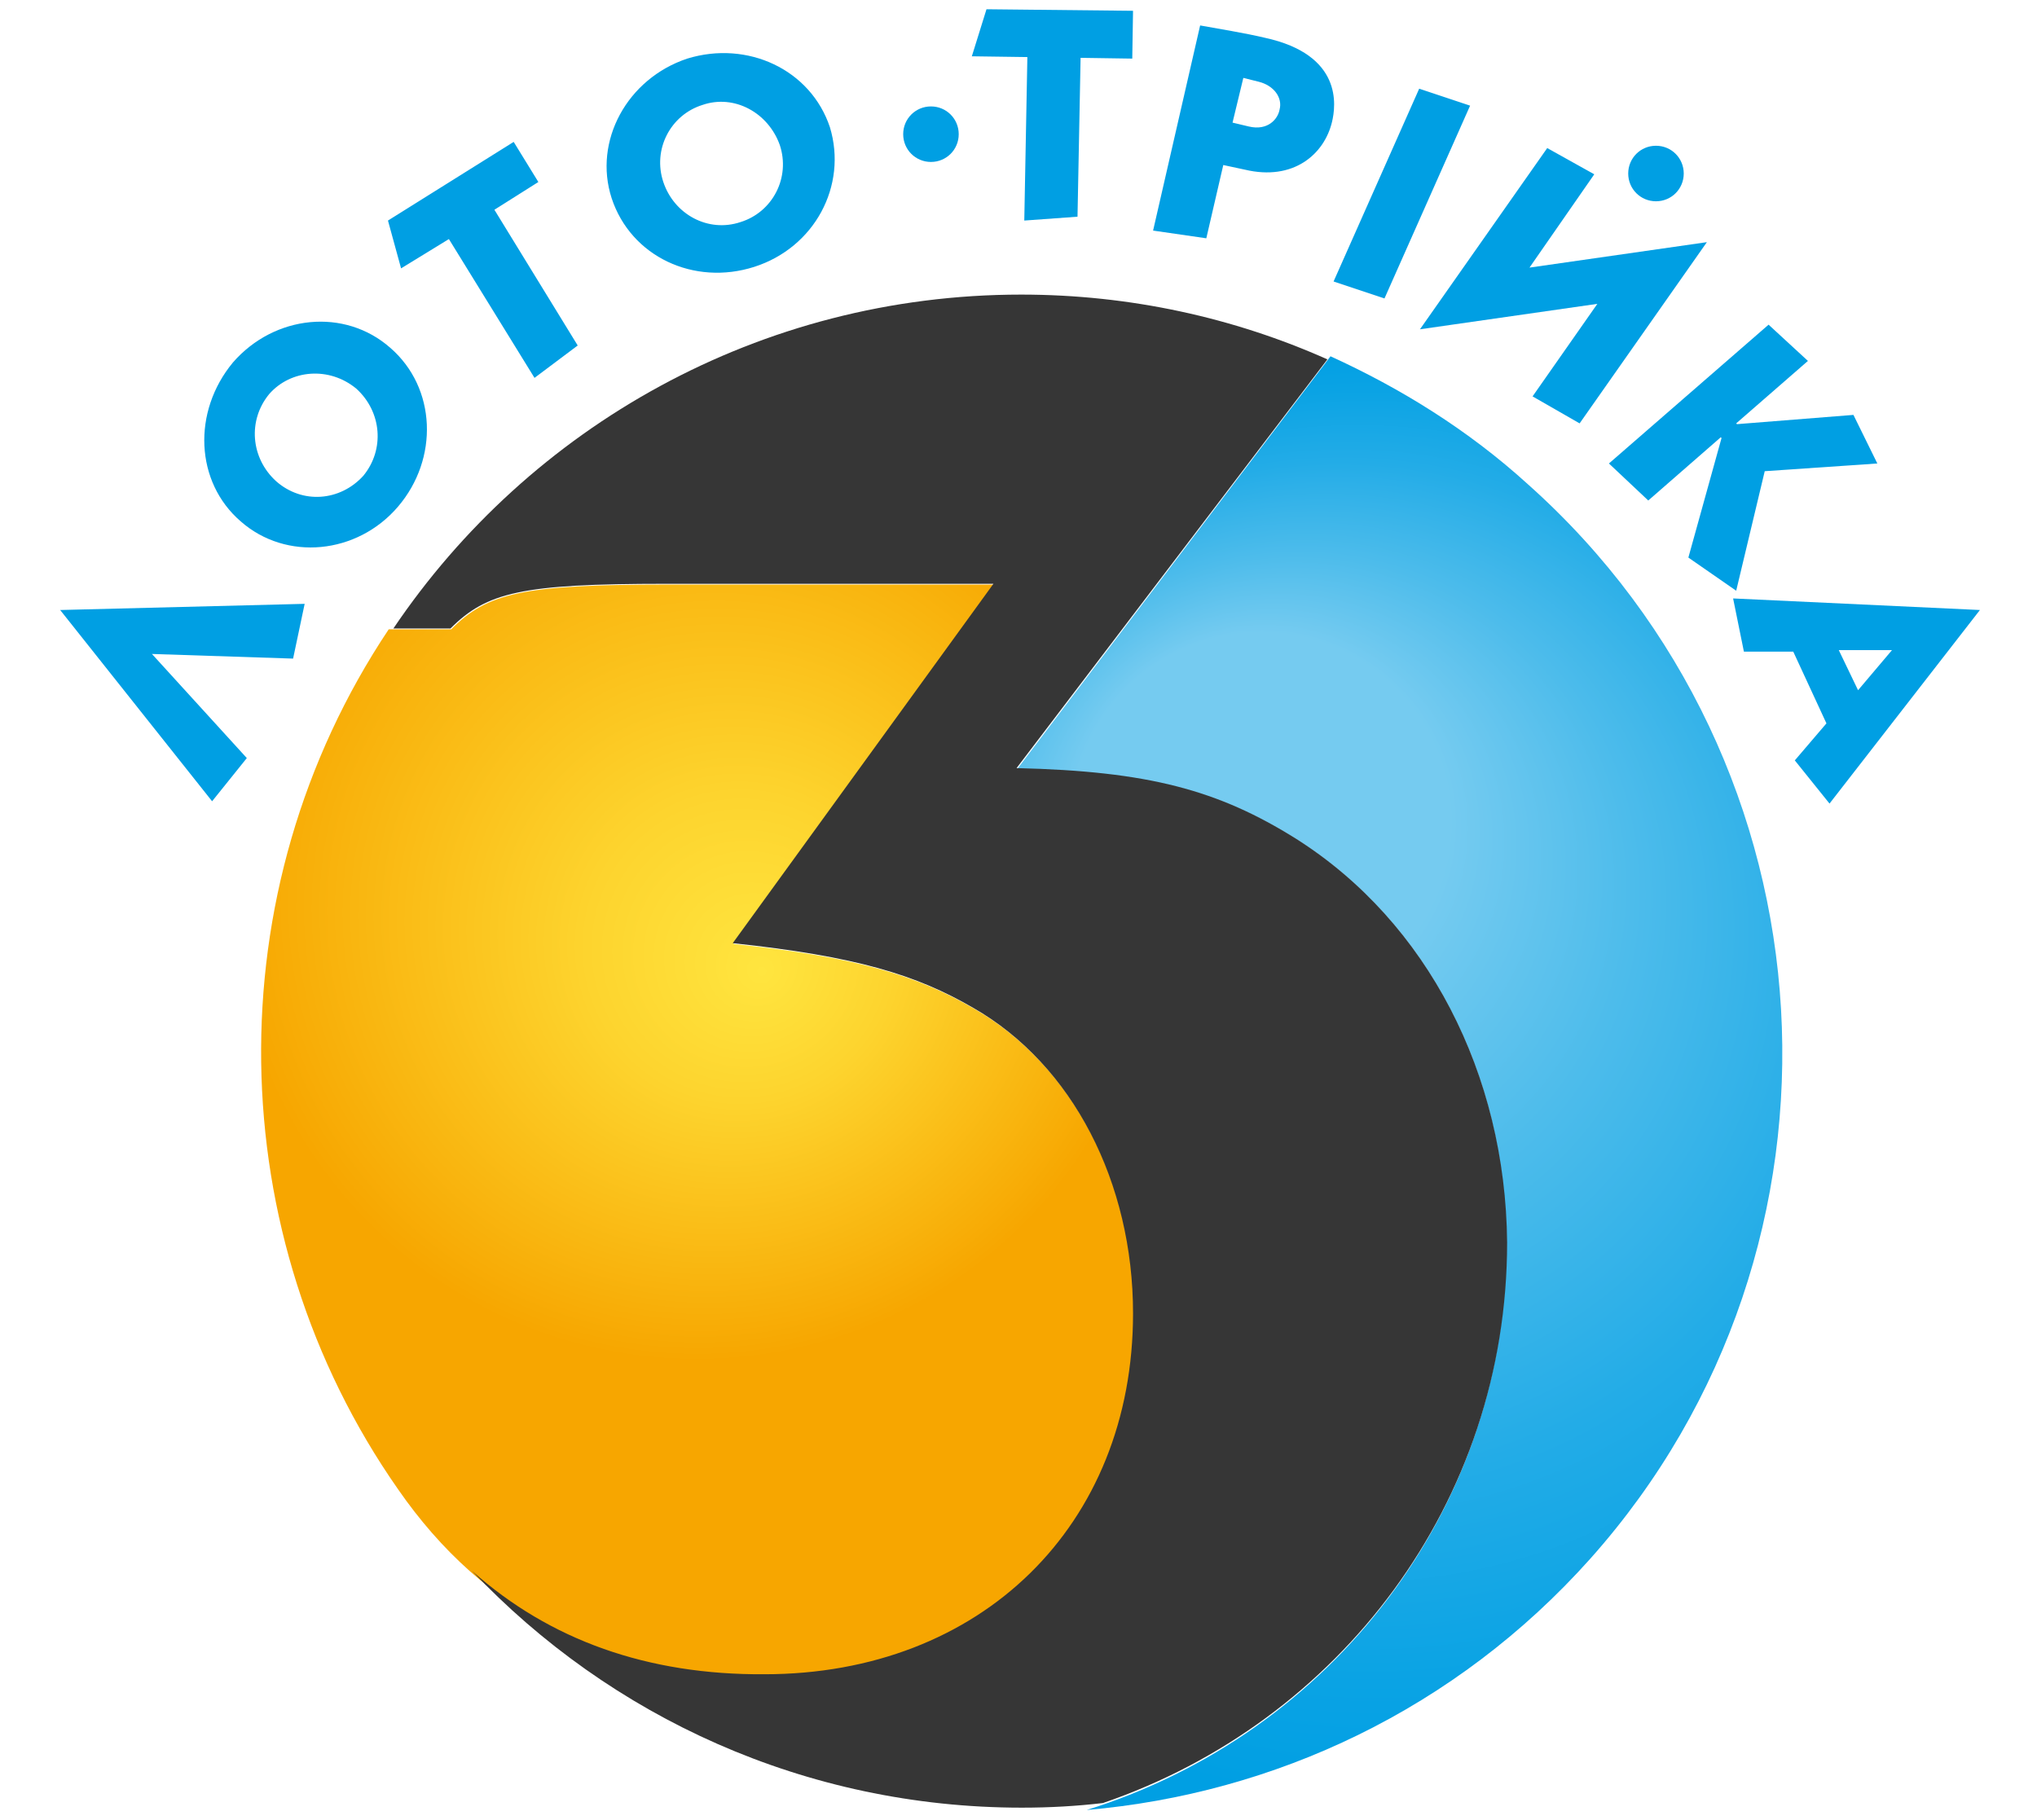
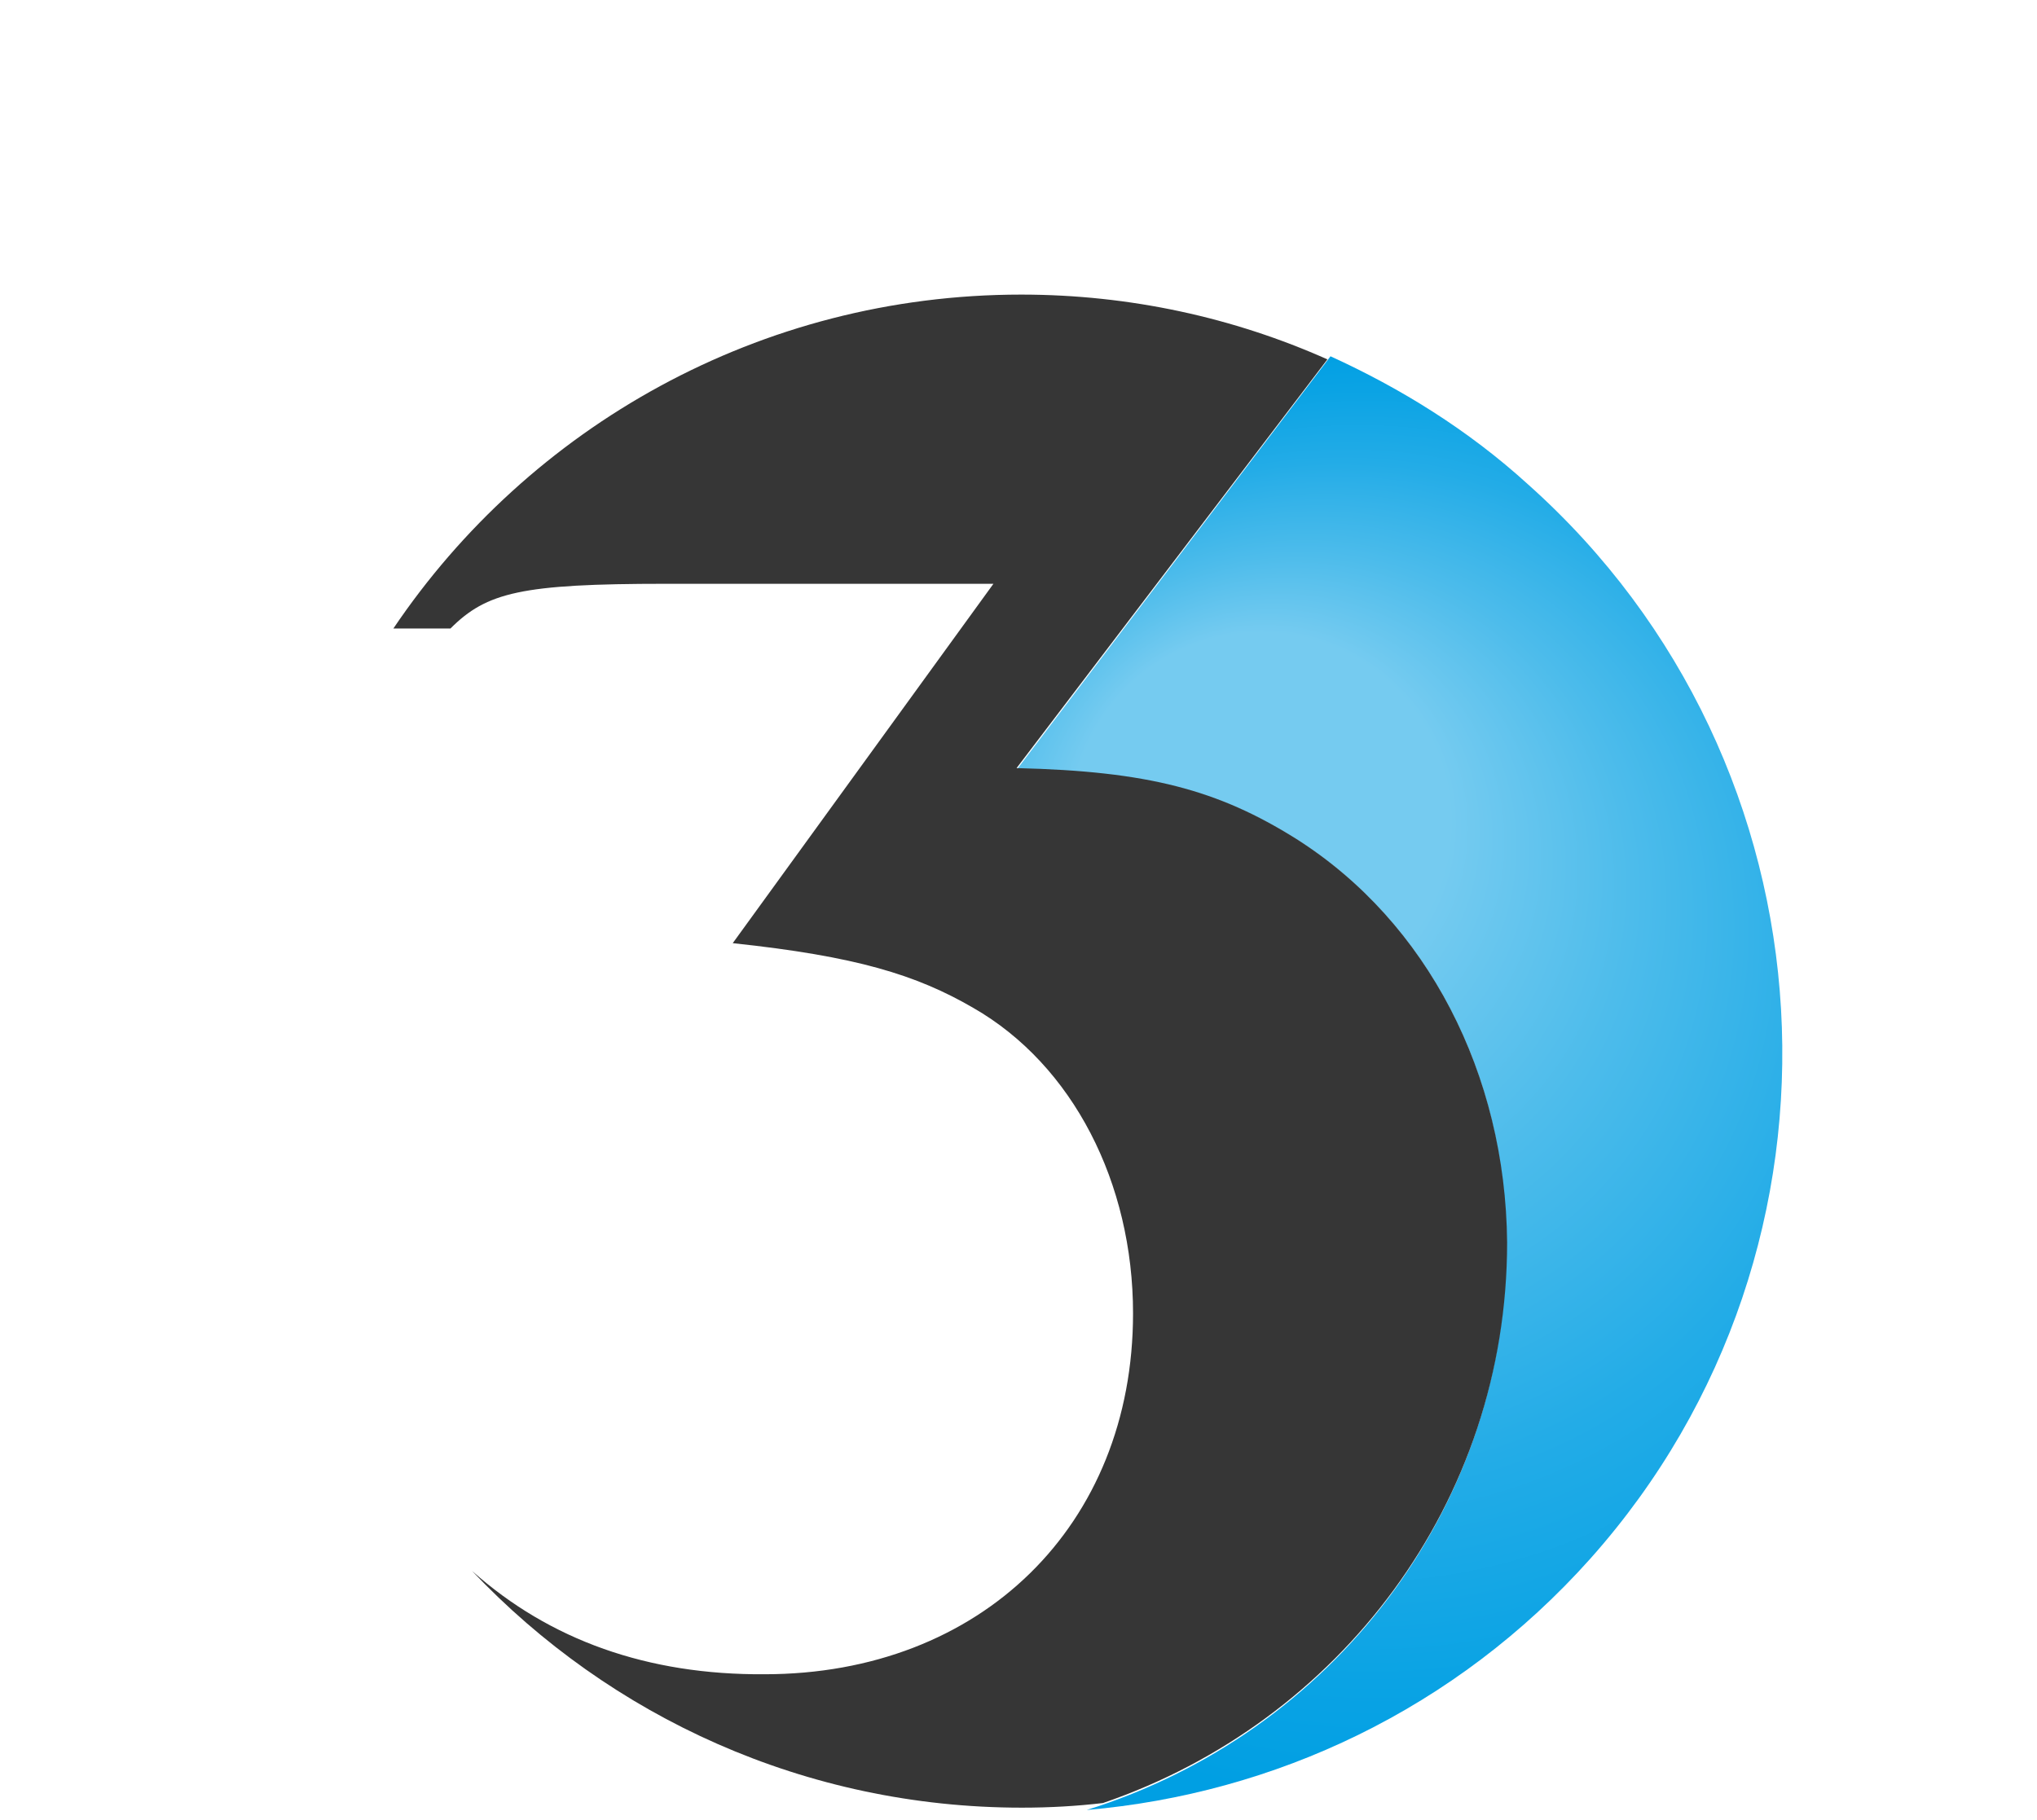
<svg xmlns="http://www.w3.org/2000/svg" version="1.1" id="Layer_2_1_" x="0px" y="0px" viewBox="0 0 264.1 236" style="enable-background:new 0 0 264.1 236;" xml:space="preserve">
  <style type="text/css">
	.st0{fill-rule:evenodd;clip-rule:evenodd;fill:url(#SVGID_1_);}
	.st1{fill-rule:evenodd;clip-rule:evenodd;fill:url(#SVGID_2_);}
	.st2{fill-rule:evenodd;clip-rule:evenodd;fill:#009FE3;}
	.st3{fill-rule:evenodd;clip-rule:evenodd;fill:#363636;}
</style>
  <radialGradient id="SVGID_1_" cx="83.016" cy="108.14" r="111.593" fx="106.521" fy="103.2" gradientTransform="matrix(0.494 0.869 -0.87 0.494 136.022 -17.5)" gradientUnits="userSpaceOnUse">
    <stop offset="0" style="stop-color:#FFE53F" />
    <stop offset="0.179" style="stop-color:#FDD42E" />
    <stop offset="0.533" style="stop-color:#F7A701" />
    <stop offset="0.539" style="stop-color:#F7A600" />
  </radialGradient>
-   <path class="st0" d="M51.6,193.1c-23-32.9-23.9-77.5-1.2-111.5h8.1c4.7-4.7,9.2-5.8,27.9-5.8h42.5l-33.8,46.6  c16,1.7,23.8,4.1,31.2,8.4c12.9,7.4,20.7,22.7,20.7,39.6c0,27.5-19.7,46.8-47.8,46.8C78.8,217.3,62.8,209.3,51.6,193.1L51.6,193.1z" />
  <radialGradient id="SVGID_2_" cx="181.443" cy="140.426" r="97.039" fx="157.435" fy="95.078" gradientUnits="userSpaceOnUse">
    <stop offset="0.252" style="stop-color:#75CBF0" />
    <stop offset="0.448" style="stop-color:#4DBCEB" />
    <stop offset="0.681" style="stop-color:#23ACE7" />
    <stop offset="0.865" style="stop-color:#0AA3E4" />
    <stop offset="0.975" style="stop-color:#009FE3" />
  </radialGradient>
  <path class="st1" d="M198.1,62.8c40.6,36.2,44.2,98.8,8.1,139.3c-17.5,19.6-41,30.5-65.3,32.6c31.7-9.9,54.4-38.9,54.4-73.3  c0-22-10.2-41.7-27.1-52.5c-10.2-6.4-19.3-8.8-36.3-9.2l40.6-53.5C181.5,50.3,190.3,55.7,198.1,62.8L198.1,62.8z" />
-   <path class="st2" d="M7.8,79.1l19.7,24.8l4.5-5.6L19.7,84.8l18.3,0.6l1.5-7.1L7.8,79.1L7.8,79.1z M31.2,67.6  c5.9,5.2,15.1,4.3,20.4-1.9c5.3-6.2,5-15.4-1-20.6c-5.9-5.2-15-4.3-20.4,1.9C24.9,53.4,25.3,62.5,31.2,67.6L31.2,67.6z M35.8,62.4  c-3.3-3-3.7-7.9-0.9-11.3c2.8-3.2,7.8-3.6,11.3-0.7c3.3,3,3.7,7.9,0.9,11.3C44.1,65,39.2,65.4,35.8,62.4L35.8,62.4z M50.3,28.6  l1.7,6.2l6.2-3.8l11.1,18l5.6-4.2L64.1,27.2l5.7-3.6l-3.2-5.2L50.3,28.6L50.3,28.6z M79.3,25.7c2.5,7.6,10.7,11.4,18.5,8.9  c7.8-2.5,12.1-10.5,9.8-18.1C105.1,9,96.9,5.2,89.1,7.6C81.3,10.2,76.9,18.3,79.3,25.7L79.3,25.7z M86,23.6c-1.4-4.2,0.9-8.7,5.1-10  c4.1-1.4,8.5,1,10,5.2c1.4,4.2-0.9,8.7-5.1,10C91.8,30.2,87.4,27.8,86,23.6L86,23.6z" />
-   <path class="st2" d="M127.9,1.2L126,7.3l7.2,0.1l-0.4,21.2l6.9-0.5l0.4-20.6l6.7,0.1l0.1-6.2L127.9,1.2L127.9,1.2z M149.5,29.9  l6.9,1l2.2-9.5l2.8,0.6c6.3,1.5,10.3-2,11.3-6.2c0.5-2.1,1.4-8.7-8.7-10.9c-2.5-0.6-6.2-1.2-8.4-1.6L149.5,29.9L149.5,29.9z   M161.2,10.1l2,0.5c2,0.5,3.1,2.1,2.7,3.6c-0.2,1.2-1.5,2.8-4,2.2l-2.1-0.5L161.2,10.1L161.2,10.1z M184,11.5l-11.1,25l6.6,2.2  l11.1-25L184,11.5L184,11.5z M200.6,19.2l-16.5,23.5l23-3.3l-8.4,12l6.1,3.5l16.5-23.5l-23,3.3l8.4-12.1L200.6,19.2L200.6,19.2z   M229.3,42.1l-20.7,18l5.1,4.8l9.4-8.2l0.1,0.1l-4.3,15.5l6.2,4.3l3.7-15.5l14.6-1l-3.1-6.3l-15.1,1.2l-0.1-0.1l9.3-8.1L229.3,42.1  L229.3,42.1z M256.7,79.1l-32-1.5l1.4,6.9h6.4l4.3,9.3l-4.1,4.8l4.5,5.6L256.7,79.1L256.7,79.1z M240.9,89.5l-2.5-5.2h6.9  L240.9,89.5L240.9,89.5z" />
-   <path class="st2" d="M214.7,18.9c2,0,3.6,1.6,3.6,3.6c0,2-1.6,3.6-3.6,3.6c-2,0-3.6-1.6-3.6-3.6C211.1,20.5,212.7,18.9,214.7,18.9  L214.7,18.9z" />
-   <path class="st2" d="M120.7,13.8c2,0,3.6,1.6,3.6,3.6s-1.6,3.6-3.6,3.6c-2,0-3.6-1.6-3.6-3.6S118.7,13.8,120.7,13.8L120.7,13.8z" />
  <path class="st3" d="M168.1,108.8c-10.2-6.4-19.3-8.8-36.3-9.2l40.3-53c-12.1-5.4-25.6-8.4-39.7-8.4c-33.9,0-63.8,17.2-81.4,43.3  h7.4c4.7-4.7,9.2-5.8,27.9-5.8h42.5l-33.8,46.6c16,1.7,23.8,4.1,31.2,8.4c12.9,7.4,20.7,22.7,20.7,39.6c0,27.5-19.7,46.8-47.8,46.8  c-15.1,0.1-27.8-4.4-37.9-13.4c17.9,18.9,43.2,30.7,71.3,30.7c3.6,0,7.1-0.2,10.5-0.6c30.7-10.5,52.4-39,52.4-72.7  C195.2,139.3,185.1,119.6,168.1,108.8z" />
</svg>